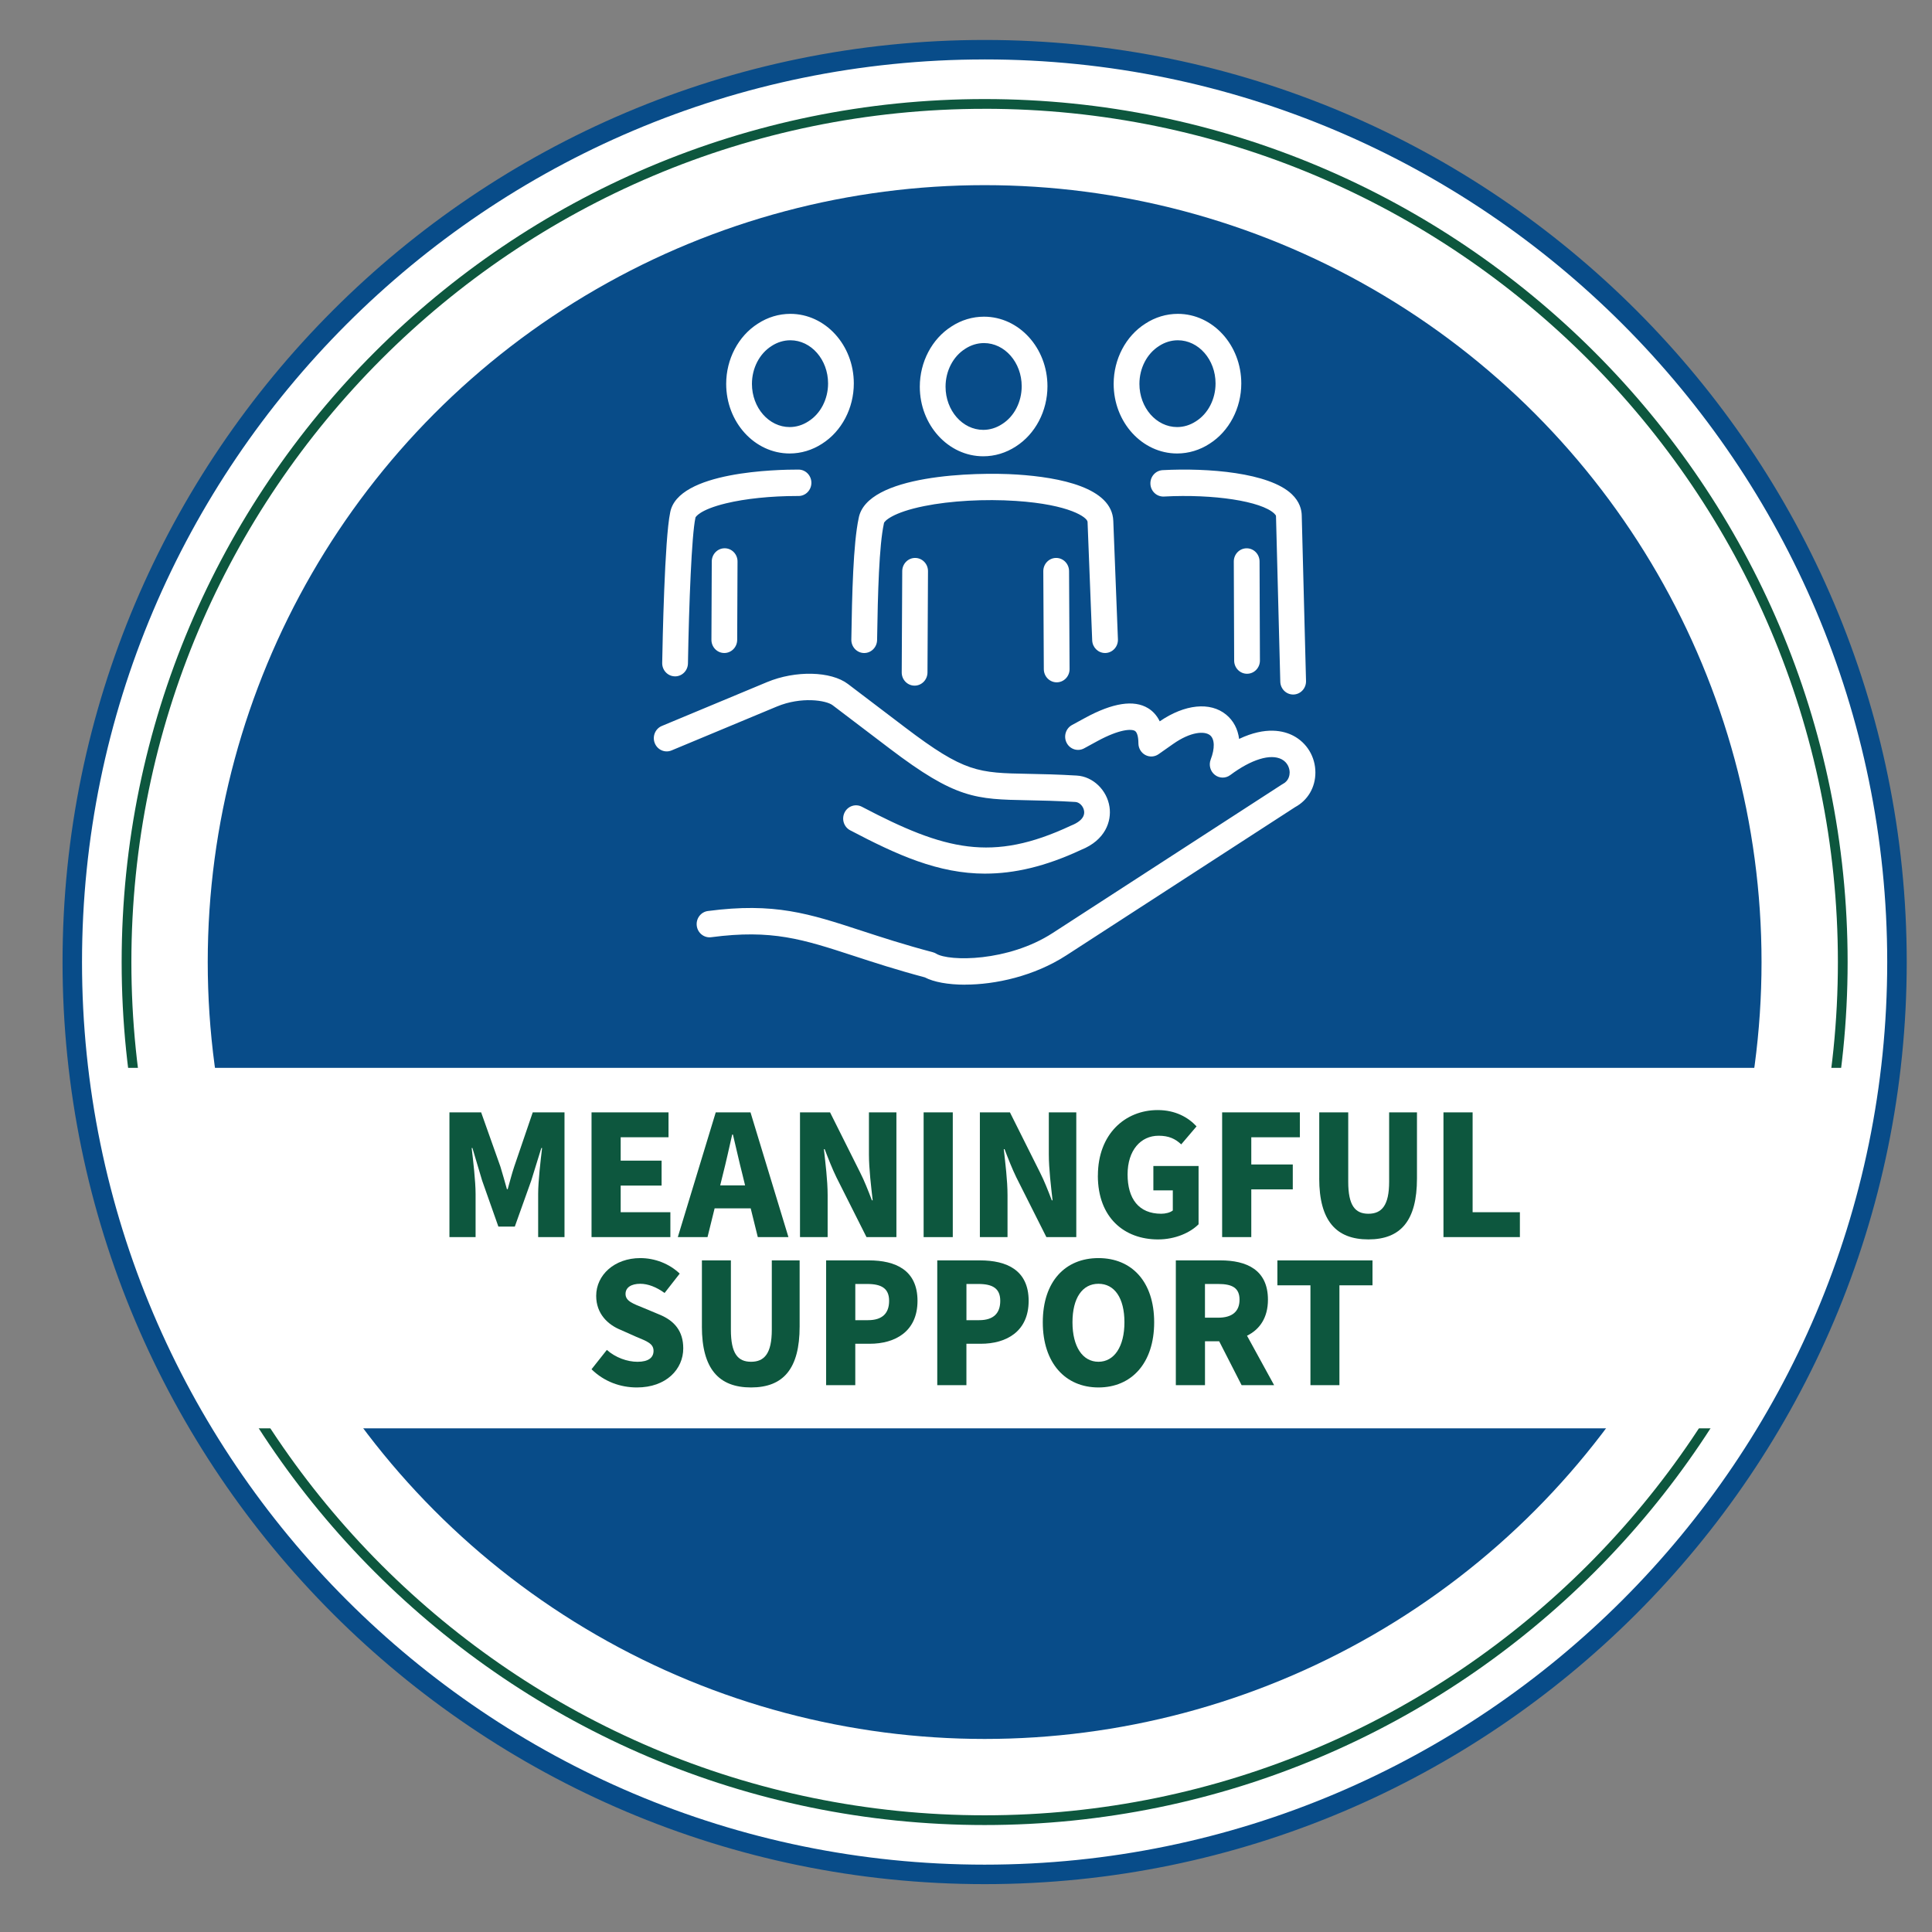
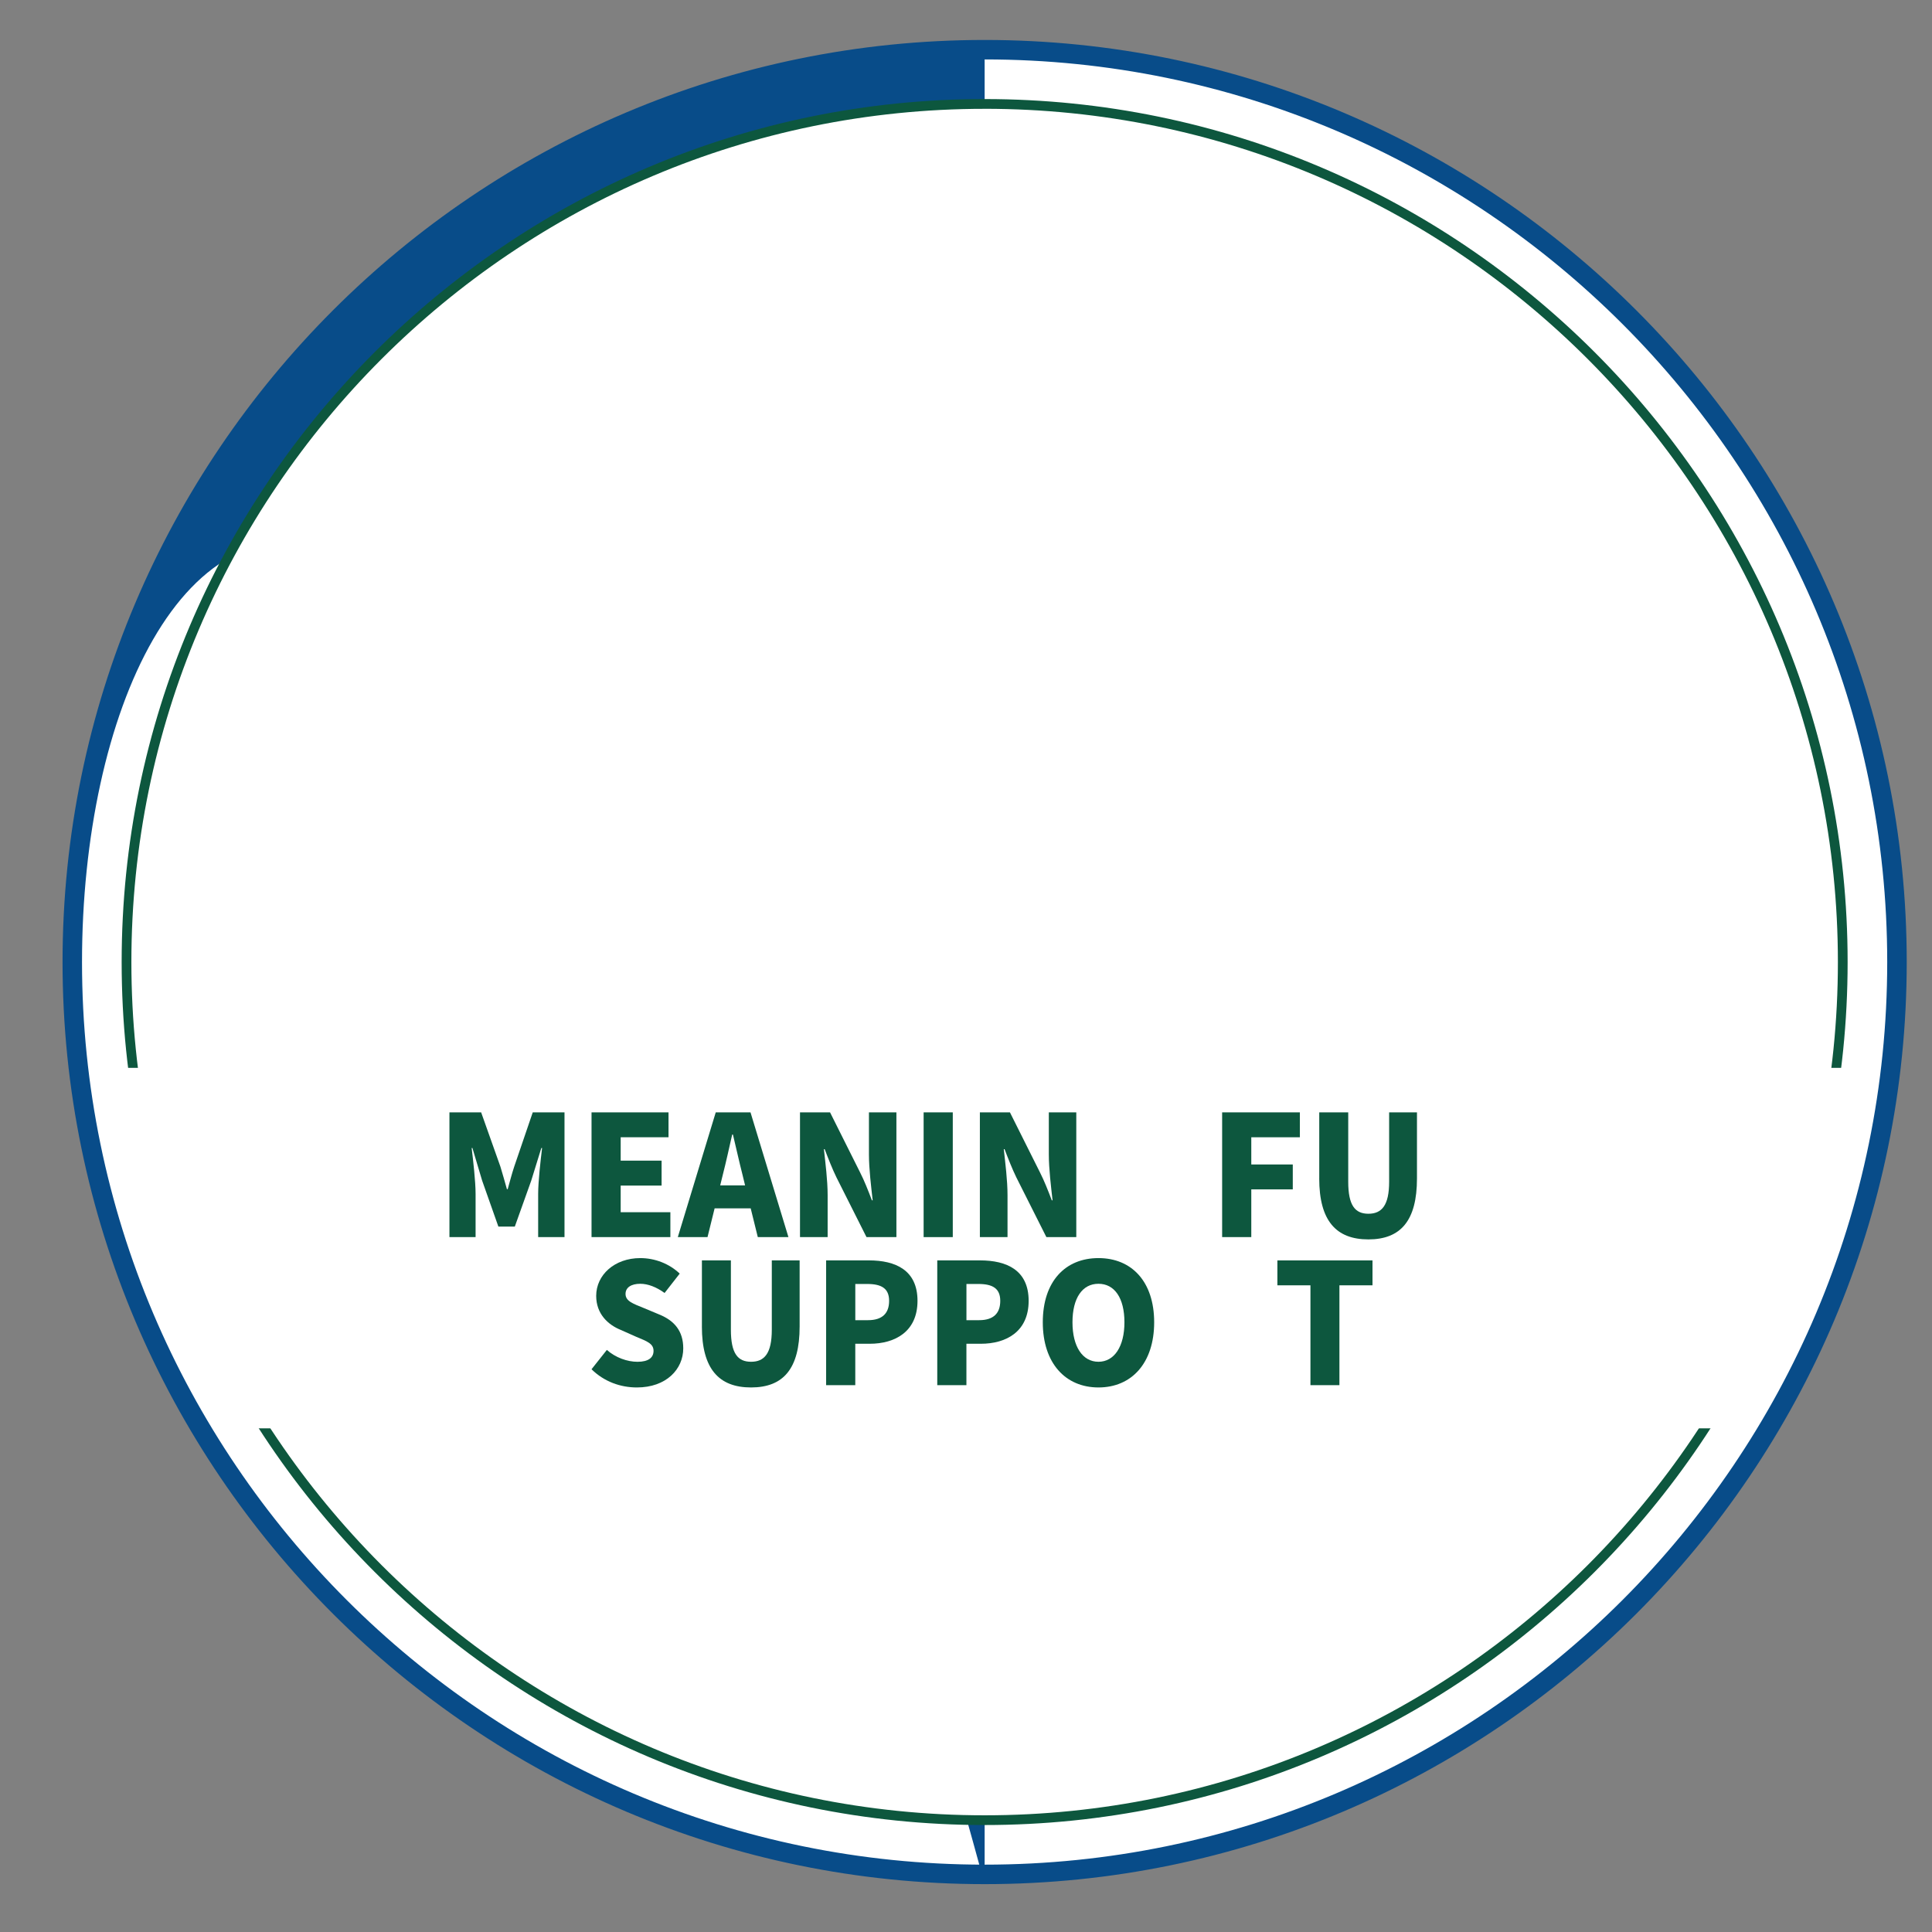
<svg xmlns="http://www.w3.org/2000/svg" id="a" viewBox="0 0 792 792">
  <rect x="0" y="0" width="792" height="792" fill="#808080" stroke="none" />
  <defs>
    <style>.b{fill:#fff;}.c{fill:#084c89;}.d{fill:#0d573e;}</style>
  </defs>
  <circle class="b" cx="403.64" cy="394.38" r="374.01" />
-   <path class="c" d="M403.64,772.38c-208.43,0-378-169.57-378-378S195.21,16.38,403.64,16.38s378,169.57,378,378-169.57,378-378,378Zm0-748.01C199.61,24.36,33.62,190.35,33.62,394.38s165.99,370.01,370.01,370.01,370.01-165.99,370.01-370.01S607.66,24.36,403.64,24.36Z" />
+   <path class="c" d="M403.64,772.38c-208.43,0-378-169.57-378-378S195.21,16.38,403.64,16.38s378,169.57,378,378-169.57,378-378,378ZC199.61,24.36,33.62,190.35,33.62,394.38s165.99,370.01,370.01,370.01,370.01-165.99,370.01-370.01S607.66,24.36,403.64,24.36Z" />
  <circle class="b" cx="403.64" cy="394.38" r="351.77" />
  <path class="d" d="M403.64,748.15c-195.07,0-353.77-158.7-353.77-353.77S208.57,40.61,403.64,40.61s353.77,158.7,353.77,353.77-158.7,353.77-353.77,353.77Zm0-703.54C210.77,44.6,53.86,201.51,53.86,394.38s156.91,349.78,349.78,349.78,349.78-156.91,349.78-349.78S596.5,44.6,403.64,44.6Z" />
-   <circle class="c" cx="403.64" cy="394.38" r="318.48" />
  <polygon class="b" points="710.63 585.54 92.45 585.54 41.69 437.76 765.58 437.76 710.63 585.54" />
  <path class="b" d="M395.62,403.66c-7.01,0-12.88-1.1-16.5-3-11.65-3.1-20.95-6.14-29.16-8.82-20.87-6.81-33.46-10.93-58.42-7.64-2.89,.38-5.54-1.72-5.91-4.68-.37-2.97,1.67-5.68,4.56-6.06,27.27-3.59,41.47,1.05,62.96,8.07,8.24,2.69,17.57,5.74,29.23,8.82,.49,.13,.95,.33,1.39,.59,5.29,3.24,29.44,3.4,47.74-8.45l93.97-60.88c.14-.09,.28-.17,.43-.25,2.49-1.3,2.76-3.69,2.77-4.66,0-1.8-.86-4.17-3.28-5.44-4.56-2.38-12.44,.03-21.07,6.47-1.9,1.42-4.48,1.38-6.34-.1-1.86-1.48-2.54-4.03-1.68-6.27,1.76-4.56,1.66-8.37-.25-9.94-2.24-1.83-7.93-1.51-15.14,3.55l-5.98,4.2c-1.61,1.13-3.7,1.26-5.43,.33-1.73-.93-2.82-2.76-2.83-4.77-.01-2.69-.54-4.55-1.43-5.1-1.35-.83-6.14-.86-15.5,4.24l-5.34,2.91c-2.57,1.4-5.77,.4-7.14-2.24-1.37-2.64-.39-5.92,2.18-7.32l5.34-2.91c11.36-6.2,20.06-7.54,25.87-3.98,1.64,1,3.45,2.66,4.76,5.37,10.29-7.04,20.68-8.1,27.22-2.75,3,2.46,4.8,5.91,5.32,9.96,11.01-5.24,18.4-3.31,22.23-1.3,5.58,2.92,9.05,8.7,9.04,15.09,0,6.08-3.11,11.36-8.31,14.17l-93.78,60.76c-13.24,8.57-29.16,12.01-41.54,12.01Zm8.33-45.52c-19.39,0-36.25-7.7-55.43-17.77-2.6-1.36-3.62-4.62-2.29-7.29,1.33-2.66,4.51-3.72,7.1-2.35,33.99,17.85,53.4,22.86,85.64,7.75,.1-.05,.2-.09,.3-.13,2.13-.84,5.62-2.72,5.14-5.91-.29-1.93-1.89-3.58-3.56-3.68-7.74-.47-13.93-.59-19.39-.7-21.54-.41-29.6-.57-56.75-21.2l-5.79-4.4c-5.86-4.45-11.73-8.91-17.6-13.37-2.66-2.02-12.86-3.62-22.86,.55l-43.16,17.99c-2.7,1.13-5.78-.21-6.88-2.98-1.1-2.77,.2-5.93,2.9-7.05l43.16-17.99c11.62-4.84,26.17-4.5,33.12,.78,5.87,4.46,11.73,8.92,17.6,13.37l5.79,4.4c24.44,18.57,29.99,18.68,50.66,19.07,5.56,.11,11.87,.23,19.82,.71,6.57,.4,12.32,5.92,13.36,12.83,.89,5.91-1.7,13.63-11.63,17.61-14.75,6.9-27.48,9.74-39.27,9.75Zm126.16-73.43c-2.85,0-5.2-2.33-5.27-5.27l-1.76-67.91c0-.21-.29-.61-.72-1.02-5.33-5.05-24.77-8.05-45.22-6.96-2.91,.14-5.39-2.14-5.54-5.13-.15-2.99,2.09-5.53,5-5.69,18.6-.99,43.62,1,52.93,9.83,3.29,3.12,4.05,6.44,4.1,8.68l1.76,67.91c.08,2.99-2.22,5.48-5.14,5.56-.05,0-.1,0-.14,0Zm-155.18-3.64h-.03c-2.92-.02-5.27-2.45-5.25-5.44l.21-41.52c.02-2.98,2.38-5.39,5.28-5.39h.03c2.92,.02,5.27,2.45,5.25,5.44l-.21,41.52c-.02,2.98-2.38,5.39-5.28,5.39Zm58.25-1.36c-2.9,0-5.26-2.4-5.28-5.39l-.21-40.16c-.02-2.99,2.34-5.43,5.25-5.44h.03c2.9,0,5.26,2.4,5.28,5.39l.21,40.16c.02,2.99-2.34,5.43-5.25,5.44h-.03Zm-156.44-2.45s-.06,0-.1,0c-2.91-.05-5.24-2.52-5.18-5.51,.15-8.41,.98-50.76,3.26-61.6,3.03-17.01,44.39-17.67,52.64-17.65,2.92,.01,5.27,2.45,5.26,5.44-.01,2.98-2.37,5.39-5.28,5.39-.23,0-.48,0-.71,0-10.56,0-21.09,1.09-28.98,3-11.13,2.69-12.53,5.76-12.54,5.79-.01,.09-.03,.16-.05,.26-1.51,6.99-2.62,34.96-3.04,59.57-.05,2.96-2.4,5.32-5.28,5.32Zm234.47-1.06c-2.91,0-5.27-2.41-5.28-5.39l-.15-40.61c-.01-2.99,2.34-5.42,5.26-5.43h.02c2.91,0,5.27,2.41,5.28,5.39l.15,40.61c.01,2.99-2.34,5.42-5.26,5.43h-.02Zm-58.21-8.51c-2.82,0-5.16-2.28-5.27-5.2l-1.9-48.55c-.07-1.77-7.15-7.11-29.34-8.59-12.75-.85-26.81-.07-37.61,2.11-13.05,2.62-16.38,6.22-16.51,6.97-.01,.09-.03,.19-.05,.28-1.93,8.93-2.47,28.18-2.77,47.66-.05,2.96-2.4,5.33-5.28,5.33-.03,0-.06,0-.08,0-2.92-.05-5.24-2.51-5.2-5.5,.29-18.61,.78-39.32,3-49.72,3.2-17.96,47.87-19.05,64.86-17.95,17.74,1.15,39,5.37,39.53,18.98l1.9,48.55c.12,2.99-2.15,5.51-5.06,5.63-.07,0-.14,0-.22,0Zm-156.08,0h-.03c-2.92-.01-5.27-2.45-5.25-5.44l.14-32.1c.01-2.98,2.37-5.39,5.28-5.39h.03c2.92,.01,5.27,2.45,5.25,5.44l-.14,32.1c-.01,2.98-2.37,5.39-5.28,5.39Zm106.16-80.64c-14.35,0-26.02-12.8-26.02-28.52,0-10.15,4.97-19.61,12.99-24.7,4.01-2.63,8.62-4.01,13.32-4.01,14.35,0,26.02,12.8,26.02,28.52,0,10.15-4.98,19.61-12.99,24.7-4.02,2.62-8.62,4.01-13.31,4.01Zm.29-46.41c-2.69,0-5.34,.81-7.67,2.33-.02,.02-.05,.03-.07,.05-4.94,3.13-8.01,9.07-8.01,15.5,0,9.76,6.94,17.7,15.46,17.7,2.69,0,5.34-.81,7.66-2.33,.03-.02,.05-.03,.08-.05,4.94-3.12,8.01-9.06,8.01-15.5,0-9.76-6.94-17.7-15.46-17.7Zm-10.51-2.23h0Zm89.69,47.49c-14.35,0-26.02-12.8-26.02-28.53,0-10.15,4.97-19.61,12.98-24.69,4.02-2.63,8.62-4.02,13.32-4.02,14.35,0,26.02,12.8,26.02,28.53,0,10.15-4.98,19.61-12.99,24.7-4.02,2.62-8.62,4.01-13.31,4.01Zm.29-46.41c-2.69,0-5.34,.81-7.67,2.33l-.07,.05c-4.94,3.13-8.01,9.07-8.01,15.5,0,9.76,6.94,17.7,15.46,17.7,2.69,0,5.34-.81,7.66-2.33,.03-.02,.05-.03,.08-.05,4.94-3.12,8.01-9.06,8.01-15.5,0-9.76-6.94-17.7-15.46-17.7Zm-10.51-2.23h0Zm-148.62,48.64c-14.35,0-26.02-12.8-26.02-28.53,0-10.15,4.97-19.6,12.98-24.69,4.02-2.63,8.62-4.02,13.32-4.02,14.35,0,26.02,12.8,26.02,28.53,0,10.15-4.98,19.61-12.99,24.7-4.02,2.62-8.62,4.01-13.31,4.01Zm.29-46.41c-2.69,0-5.34,.81-7.67,2.33l-.07,.05c-4.94,3.13-8.01,9.07-8.01,15.5,0,9.76,6.94,17.7,15.46,17.7,2.69,0,5.34-.81,7.66-2.33,.03-.02,.05-.03,.08-.05,4.94-3.12,8.01-9.06,8.01-15.5,0-9.76-6.94-17.7-15.46-17.7Zm-10.51-2.23h0Z" />
  <g>
    <path class="d" d="M184.22,456h13.02l7.89,22.23c.92,2.98,1.76,6.05,2.68,9.27h.31c.92-3.22,1.68-6.29,2.68-9.27l7.59-22.23h13.02v51.14h-10.8v-17.75c0-5.03,1-13.75,1.61-18.78h-.31l-4.13,13.35-6.74,18.86h-6.74l-6.66-18.86-3.98-13.35h-.31c.61,5.03,1.61,13.75,1.61,18.78v17.75h-10.72v-51.14Z" />
    <path class="d" d="M242.49,456h31.56v10.21h-19.61v9.59h16.77v10.21h-16.77v10.92h20.37v10.21h-32.32v-51.14Z" />
    <path class="d" d="M293.42,456h14.24l15.55,51.14h-12.56l-2.91-11.79h-14.79l-2.91,11.79h-12.18l15.55-51.14Zm1.83,29.93h10.19l-1.07-4.4c-1.3-5.03-2.61-11.08-3.91-16.42h-.31c-1.22,5.34-2.53,11.39-3.83,16.42l-1.08,4.4Z" />
    <path class="d" d="M327.94,456h12.33l12.26,24.51c1.77,3.45,3.37,7.54,4.9,11.55h.31c-.61-5.5-1.53-12.81-1.53-18.86v-17.2h11.26v51.14h-12.26l-12.33-24.51c-1.68-3.45-3.29-7.54-4.82-11.55h-.31c.61,5.66,1.53,12.73,1.53,18.85v17.21h-11.33v-51.14Z" />
    <path class="d" d="M378.63,456h11.95v51.14h-11.95v-51.14Z" />
    <path class="d" d="M401.68,456h12.33l12.26,24.51c1.77,3.45,3.37,7.54,4.9,11.55h.31c-.61-5.5-1.53-12.81-1.53-18.86v-17.2h11.26v51.14h-12.26l-12.33-24.51c-1.68-3.45-3.29-7.54-4.82-11.55h-.31c.61,5.66,1.53,12.73,1.53,18.85v17.21h-11.33v-51.14Z" />
-     <path class="d" d="M450.07,481.92c0-17.05,11.18-26.86,24.51-26.86,7.27,0,12.49,2.98,15.93,6.68l-6.28,7.38c-2.45-2.28-5.06-3.54-9.27-3.54-7.35,0-12.72,5.97-12.72,15.87s4.52,16.11,13.79,16.11c1.76,0,3.67-.47,4.75-1.34v-8.25h-7.97v-9.97h18.53v23.88c-3.45,3.46-9.57,6.21-16.62,6.21-13.79,0-24.67-8.88-24.67-26.16Z" />
    <path class="d" d="M501,456h31.87v10.21h-19.92v11.15h17.01v10.21h-17.01v19.56h-11.95v-51.14Z" />
    <path class="d" d="M540.81,483.1v-27.1h11.88v28.44c0,9.74,2.83,13.12,8.27,13.12s8.5-3.38,8.5-13.12v-28.44h11.41v27.1c0,17.28-6.66,24.98-19.92,24.98s-20.15-7.7-20.15-24.98Z" />
-     <path class="d" d="M591.73,456h11.95v40.93h19.38v10.21h-31.33v-51.14Z" />
    <path class="d" d="M242.49,561.31l6.28-7.93c3.52,3.14,8.35,4.87,12.56,4.87,4.52,0,6.58-1.73,6.58-4.48,0-2.98-2.68-3.93-7.04-5.74l-6.36-2.83c-5.28-2.12-10.11-6.6-10.11-13.98,0-8.56,7.51-15.48,18.08-15.48,5.97,0,11.87,2.28,16.16,6.36l-6.2,7.94c-3.37-2.44-6.82-3.77-9.96-3.77-3.68,0-6.05,1.49-6.05,4.16,0,2.99,3.14,4.01,7.58,5.82l6.2,2.59c6.2,2.51,9.88,6.76,9.88,13.9,0,8.56-6.97,16.03-19,16.03-6.74,0-13.41-2.36-18.61-7.47Z" />
    <path class="d" d="M287.74,543.79v-27.11h11.88v28.44c0,9.74,2.83,13.12,8.27,13.12s8.5-3.37,8.5-13.12v-28.44h11.41v27.11c0,17.28-6.66,24.98-19.92,24.98s-20.15-7.7-20.15-24.98Z" />
    <path class="d" d="M338.66,516.68h17.54c10.95,0,19.92,4.01,19.92,16.58s-9.12,17.6-19.61,17.6h-5.9v16.97h-11.95v-51.14Zm17.16,24.51c5.9,0,8.66-2.83,8.66-7.93s-3.14-6.91-8.96-6.91h-4.9v14.85h5.21Z" />
    <path class="d" d="M384.22,516.68h17.54c10.95,0,19.92,4.01,19.92,16.58s-9.12,17.6-19.61,17.6h-5.9v16.97h-11.95v-51.14Zm17.16,24.51c5.9,0,8.66-2.83,8.66-7.93s-3.14-6.91-8.96-6.91h-4.9v14.85h5.21Z" />
    <path class="d" d="M427.48,542.06c0-16.81,9.27-26.32,22.83-26.32s22.83,9.59,22.83,26.32-9.27,26.71-22.83,26.71-22.83-9.98-22.83-26.71Zm33.47,0c0-9.97-4.06-15.79-10.65-15.79s-10.65,5.82-10.65,15.79,4.14,16.18,10.65,16.18,10.65-6.28,10.65-16.18Z" />
-     <path class="d" d="M482.01,516.68h18.31c10.57,0,19.46,3.77,19.46,16.11,0,7.47-3.45,12.26-8.58,14.77l11.11,20.27h-13.33l-9.19-17.99h-5.82v17.99h-11.95v-51.14Zm17.39,23.49c5.67,0,8.73-2.51,8.73-7.38s-3.06-6.44-8.73-6.44h-5.44v13.82h5.44Z" />
    <path class="d" d="M537.21,526.9h-13.56v-10.21h38.99v10.21h-13.56v40.93h-11.88v-40.93Z" />
  </g>
</svg>